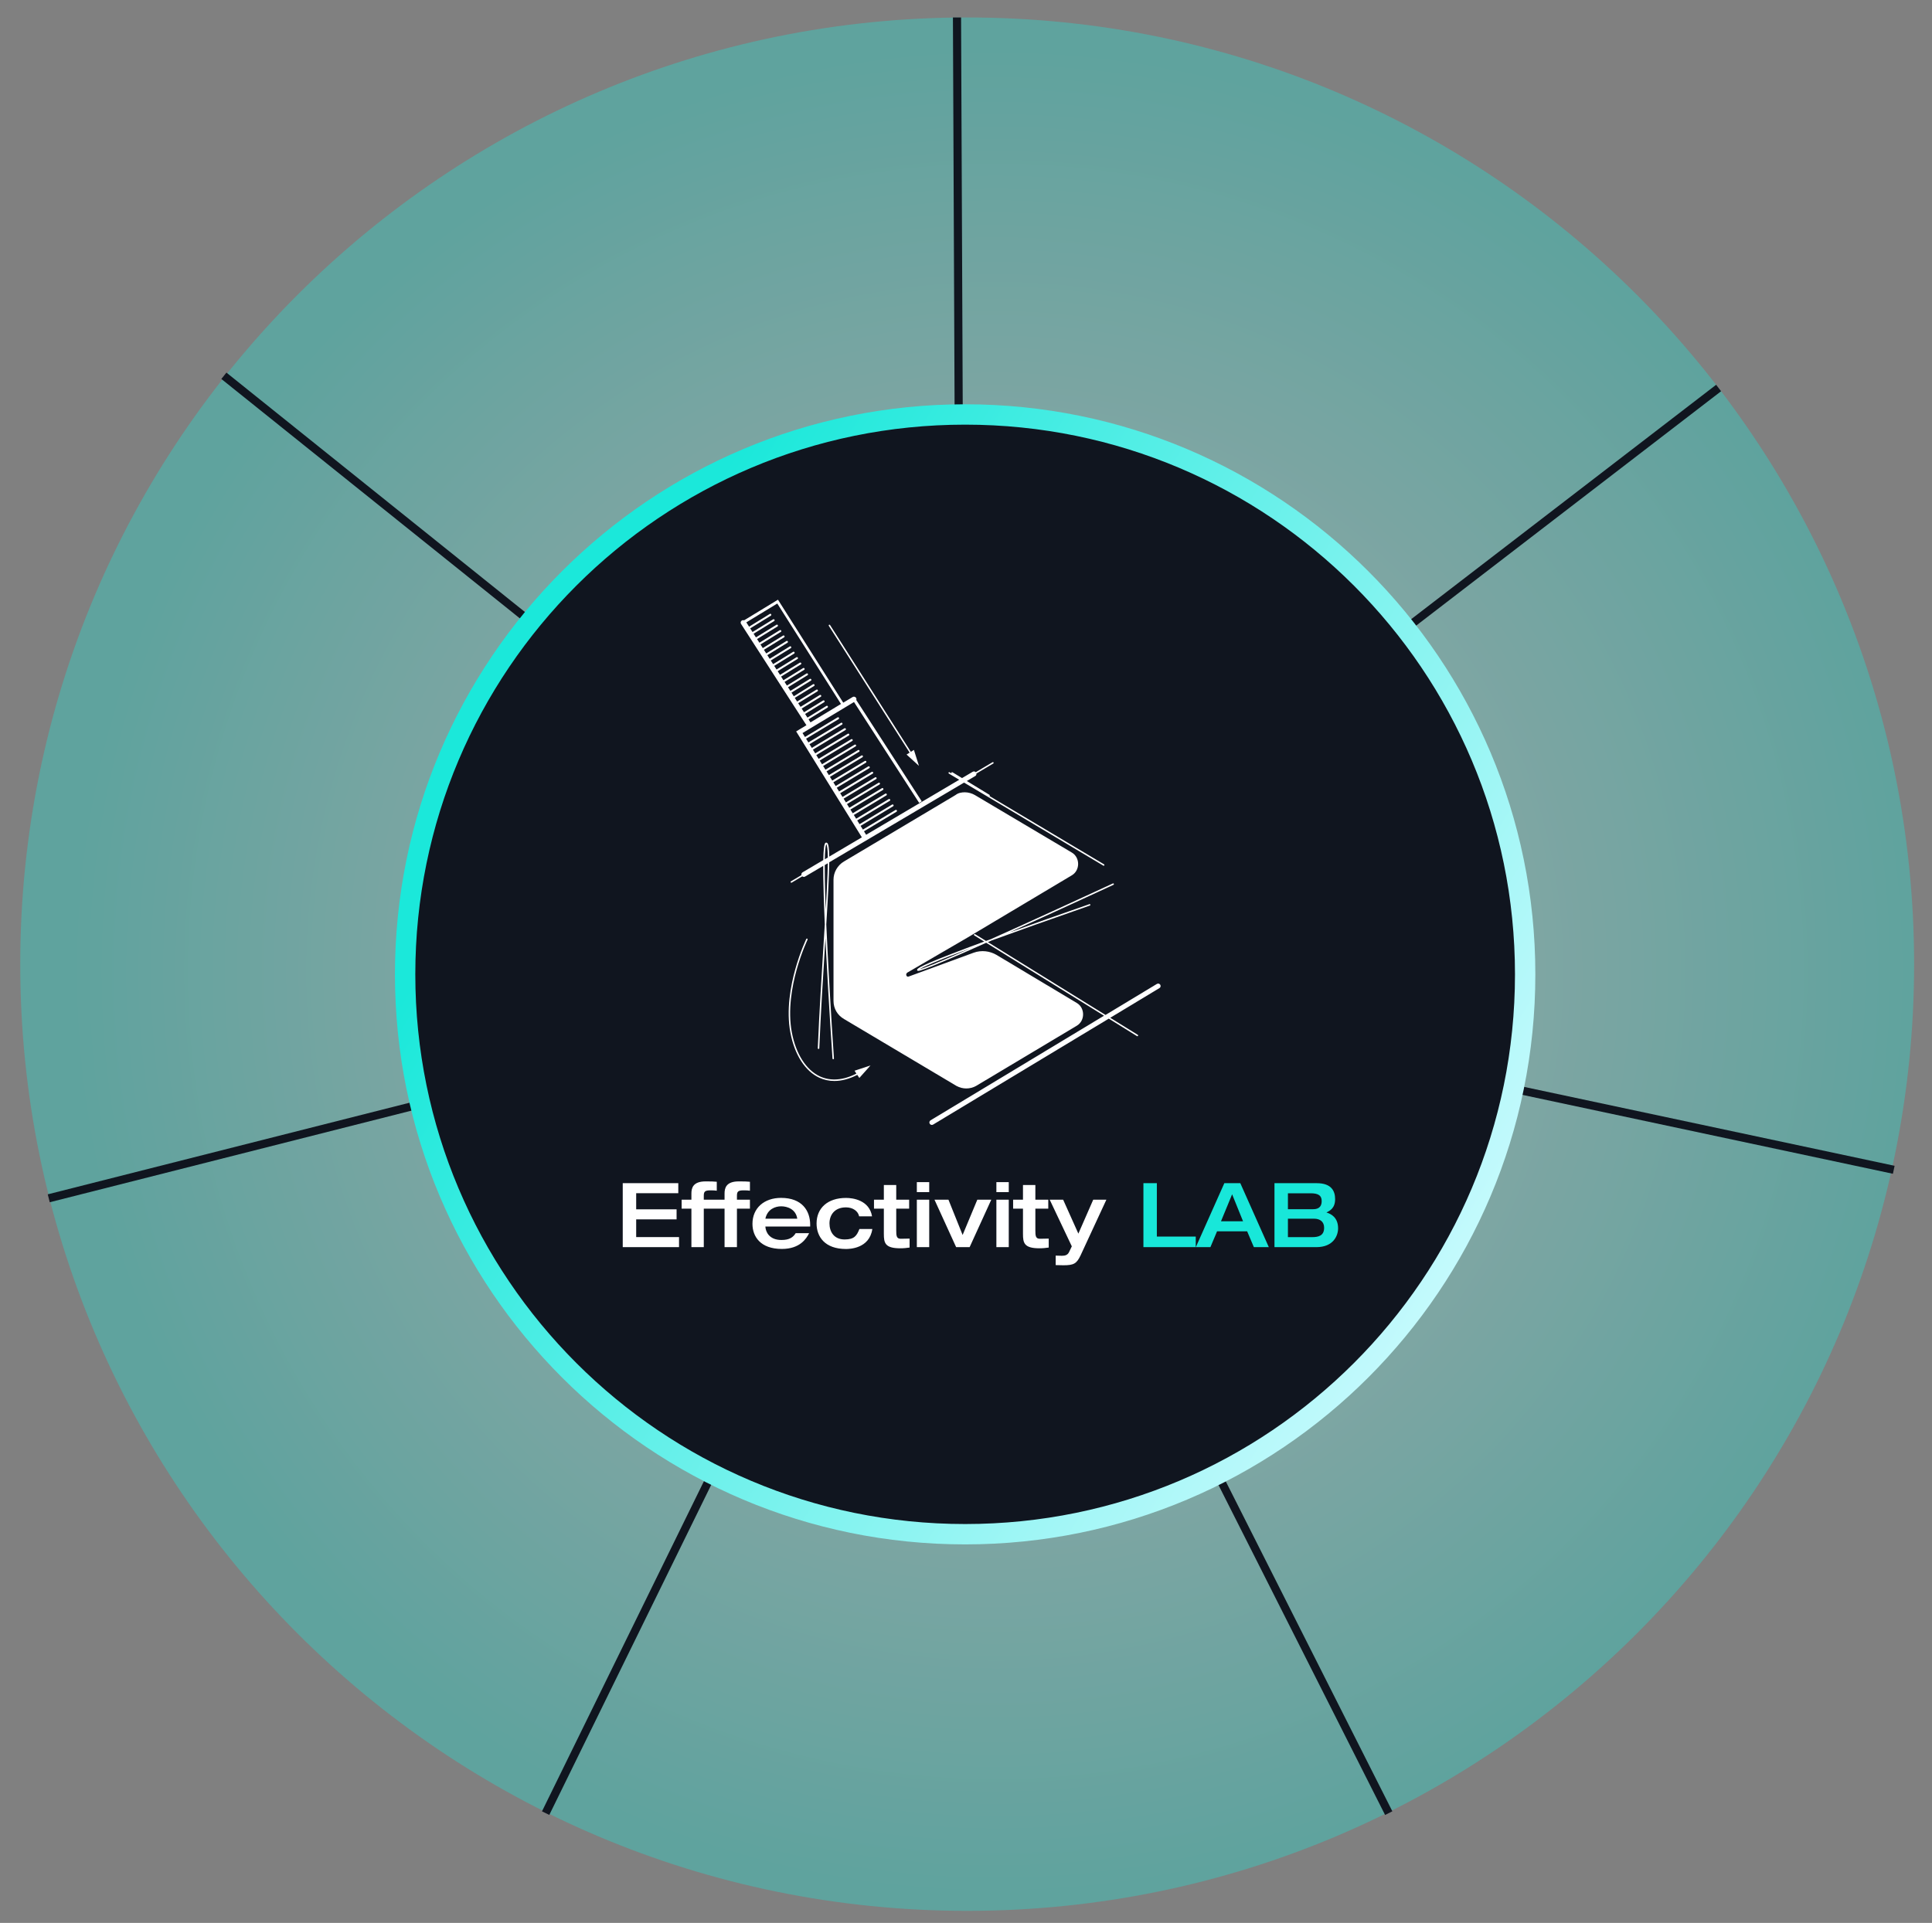
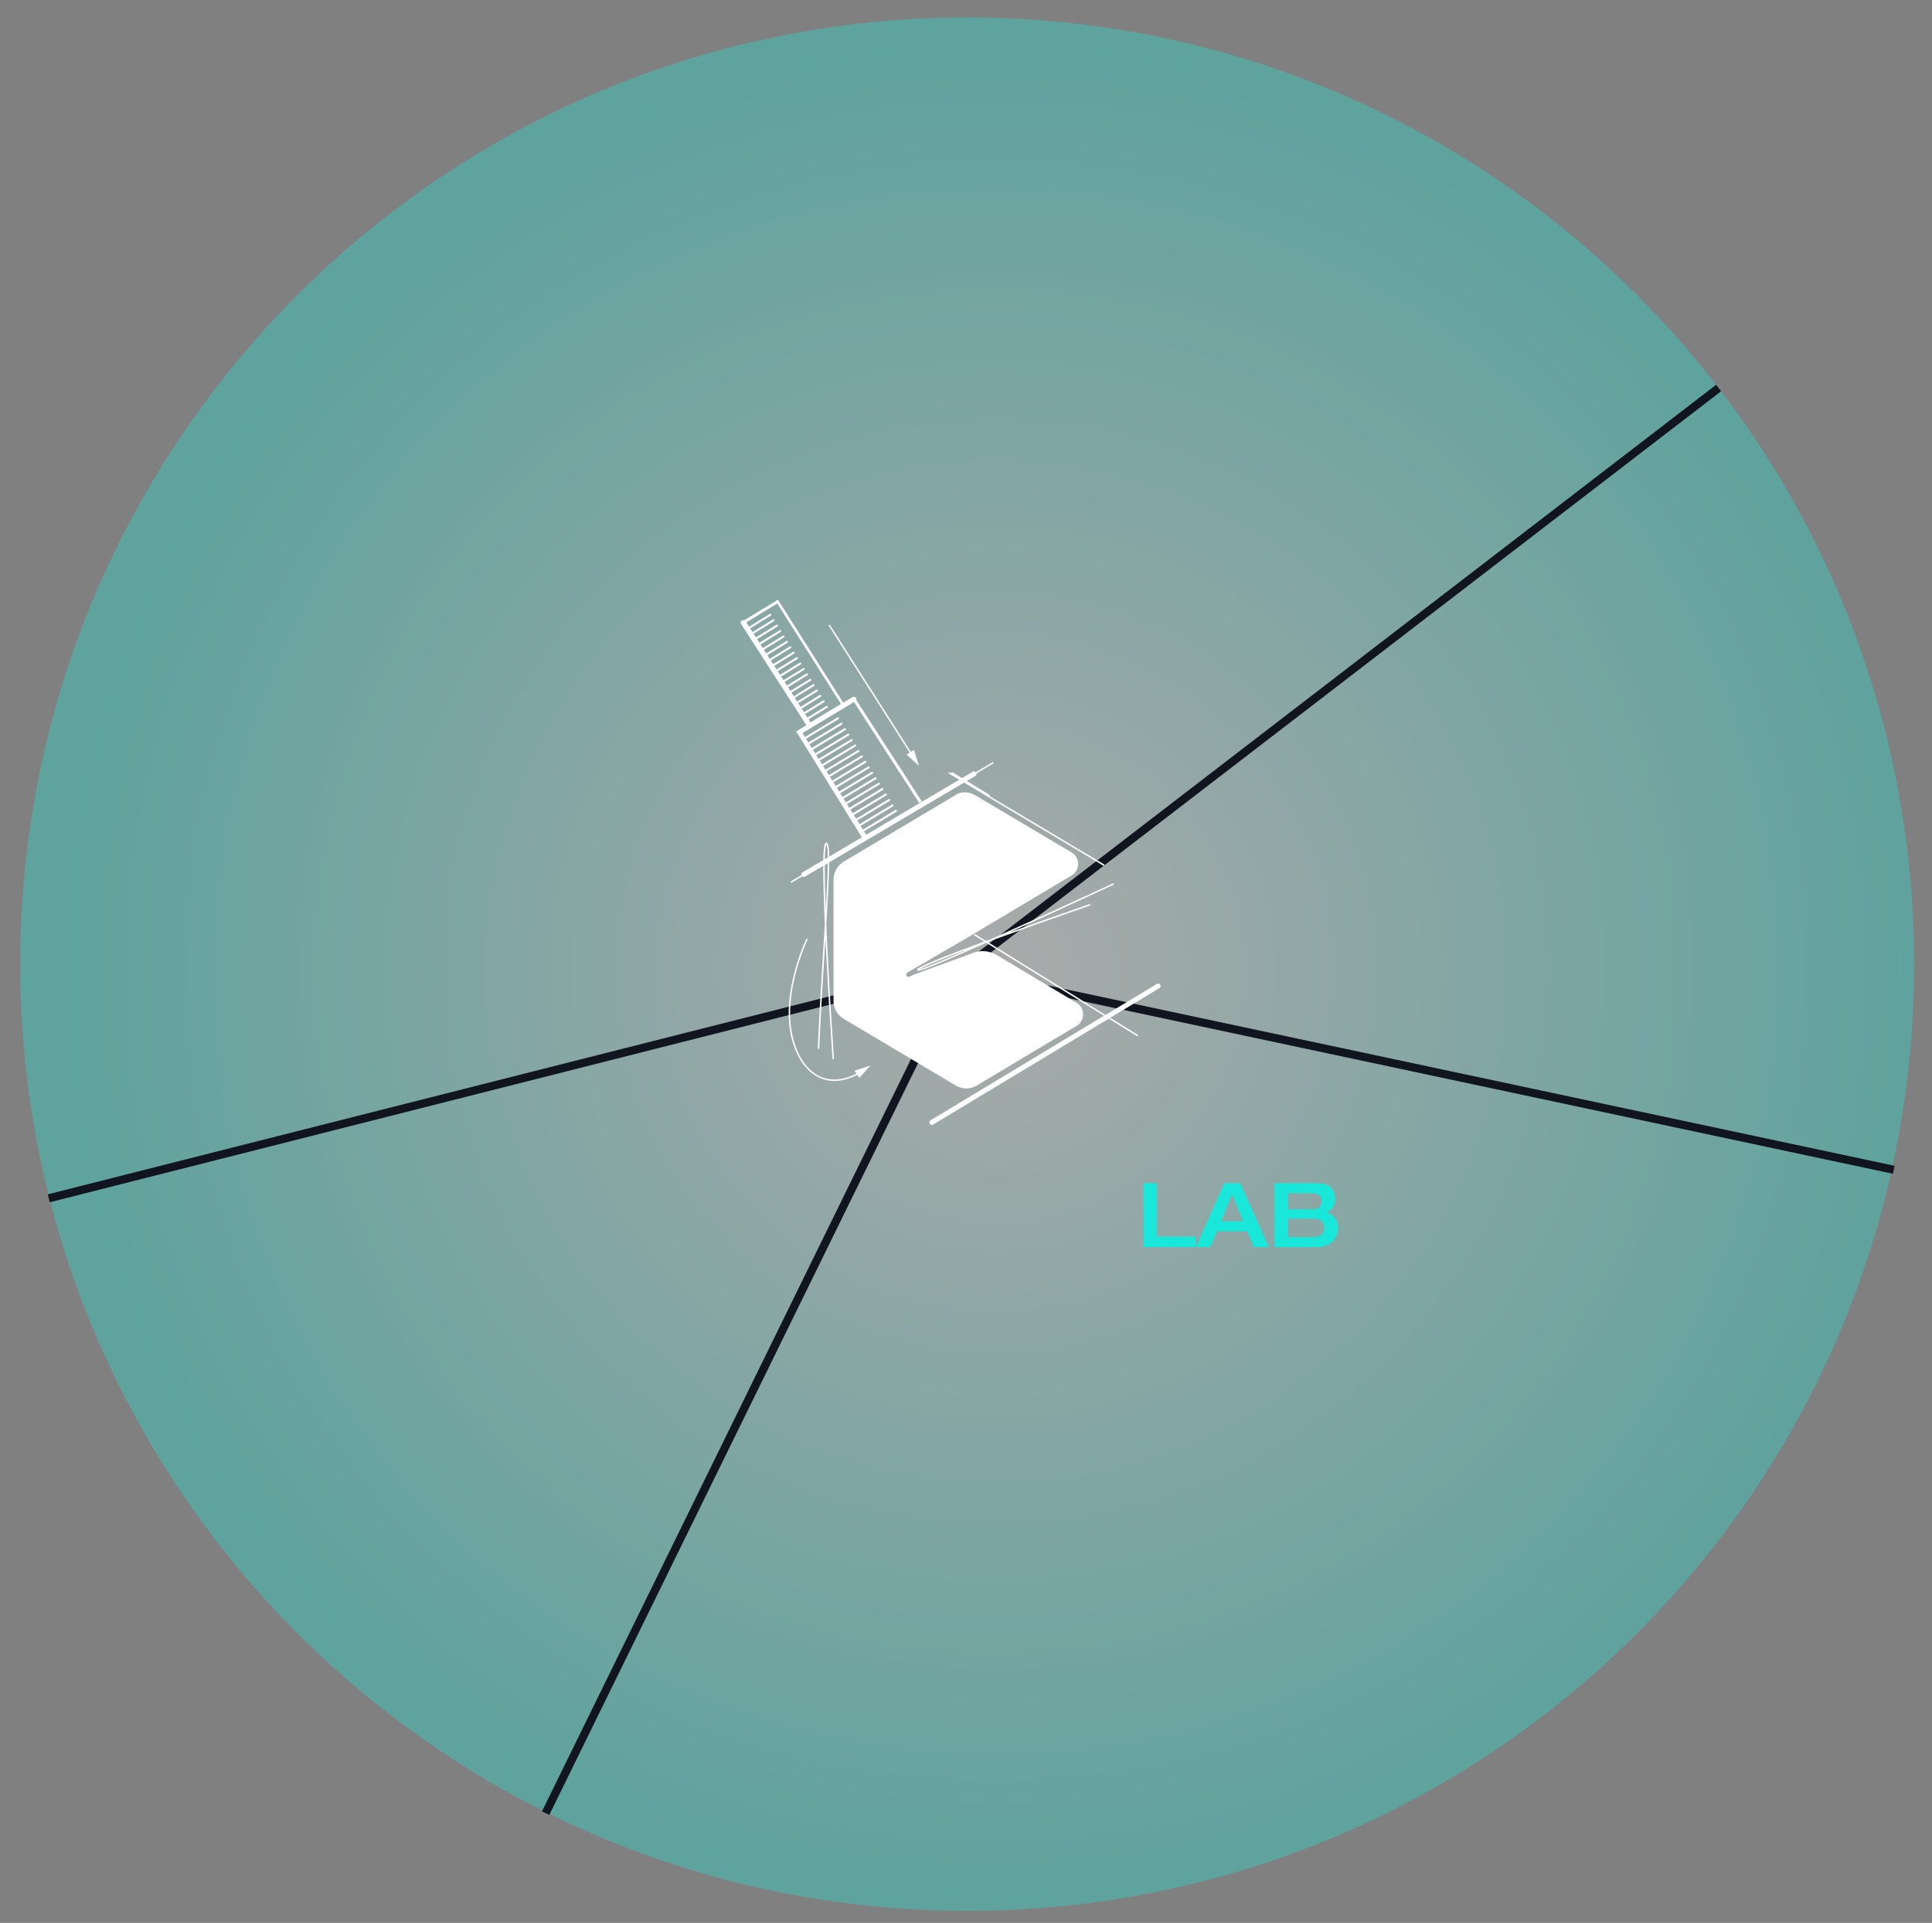
<svg xmlns="http://www.w3.org/2000/svg" version="1.1" id="Layer_1" x="0px" y="0px" viewBox="0 0 474.36 472.25" style="enable-background:new 0 0 474.36 472.25;" xml:space="preserve">
  <rect x="0" y="0" width="474.36" height="472.25" fill="#808080" stroke="none" />
  <style type="text/css">
	.st0{opacity:0.33;fill:url(#SVGID_1_);enable-background:new    ;}
	.st1{fill:none;stroke:#10151F;stroke-width:2;stroke-miterlimit:10;}
	.st2{fill:#10151F;stroke:url(#SVGID_00000128487004676425624770000006460527267300083900_);stroke-width:5;}
	.st3{fill:#FFFFFF;}
	.st4{fill:#18E7D9;}
</style>
  <radialGradient id="SVGID_1_" cx="-2482.707" cy="1768.286" r="1" gradientTransform="matrix(-224 89 89 224 -713259.438 -174897.422)" gradientUnits="userSpaceOnUse">
    <stop offset="0" style="stop-color:#FFFFFF" />
    <stop offset="0.944" style="stop-color:#1BE8DA" />
  </radialGradient>
  <path class="st0" d="M237.47,469.29c128.41,0,232.5-104.09,232.5-232.5S365.88,4.29,237.47,4.29S4.97,108.39,4.97,236.79  S109.06,469.29,237.47,469.29z" />
  <path class="st1" d="M11.97,294.29l225-57" />
  <path class="st1" d="M133.97,445.29l102-208" />
-   <path class="st1" d="M340.97,445.29l-105-208" />
  <path class="st1" d="M464.97,287.29l-230-49" />
  <path class="st1" d="M421.97,95.29l-186,143" />
-   <path class="st1" d="M234.97,4.29l1,234" />
-   <path class="st1" d="M54.97,92.29l182,146" />
  <linearGradient id="SVGID_00000059287427520013302170000015665579166626424194_" gradientUnits="userSpaceOnUse" x1="-2161.376" y1="1527.759" x2="-1928.638" y2="1385.961" gradientTransform="matrix(1 0 0 -1 2300.26 1707.292)">
    <stop offset="0" style="stop-color:#1BE8DA" />
    <stop offset="1" style="stop-color:#CFFBFF" />
  </linearGradient>
-   <path style="fill:#10151F;stroke:url(#SVGID_00000059287427520013302170000015665579166626424194_);stroke-width:5;" d="  M374.47,239.29c0,75.94-61.56,137.5-137.5,137.5s-137.5-61.56-137.5-137.5s61.56-137.5,137.5-137.5S374.47,163.35,374.47,239.29z" />
-   <path class="st3" d="M152.9,306.29v-15.71h13.64v2.46H156.2v3.96h9.92v2.46h-9.92v4.36h10.52v2.46H152.9z M169.76,306.29v-9.46h-2.4  v-2.2h2.4v-1.5c0-1.3,0.33-2.99,3.5-2.99c1.32,0,2.02,0.02,2.73,0.09v2.2c-0.33-0.07-0.97-0.09-1.56-0.09  c-1.41,0-1.63,0.33-1.63,1.39v0.9h3.19v2.2h-3.19v9.46H169.76z M177.9,306.29v-9.46h-2.4v-2.2h2.4v-1.5c0-1.3,0.33-2.99,3.5-2.99  c1.32,0,2.02,0.02,2.73,0.09v2.2c-0.33-0.07-0.97-0.09-1.56-0.09c-1.41,0-1.63,0.33-1.63,1.39v0.9h3.19v2.2h-3.19v9.46H177.9z   M187.92,299.3h7.83c-0.35-2.35-2.46-3.04-3.94-3.04C190.38,296.26,188.44,296.92,187.92,299.3z M198.92,301.23h-11  c0.07,1.32,0.95,3.3,3.96,3.3c2,0,2.88-0.7,3.48-1.67h3.3c-0.66,1.32-2.24,3.87-6.69,3.87c-5.28,0-7.22-3.06-7.22-6.16  c0-3.89,2.88-6.38,7.02-6.38c5.19,0,7.15,3.19,7.15,6.6V301.23z M214.11,298.72h-3.17c-0.24-1.23-1.47-2.2-3.23-2.2  c-2.84,0-4.05,1.91-4.05,3.94c0,2.02,1.08,3.94,3.72,3.94c2.38,0,2.97-0.9,3.63-2.57h3.17c-0.7,4.84-5.65,4.91-6.47,4.91  c-5.21,0-7.22-3.04-7.22-6.27c0-3.76,2.71-6.27,7.22-6.27C209.47,294.19,213.47,294.79,214.11,298.72z M217.01,303.04v-6.2h-2.42  v-2.2h2.42v-3.61h3.04v3.61h3.17v2.2h-3.17v5.32c0,1.34,0.07,2.07,1.1,2.07c0.77,0,1.45-0.02,2.18-0.04v2.2  c-0.81,0.11-1.39,0.18-2.33,0.18C217.29,306.56,217.01,305.24,217.01,303.04z M225.11,292.78v-2.46h3.04v2.46H225.11z   M225.11,306.29v-11.66h3.04v11.66H225.11z M234.76,306.29l-5.32-11.66h3.43l3.48,8.67l3.61-8.67h3.43l-5.32,11.66H234.76z   M244.64,292.78v-2.46h3.04v2.46H244.64z M244.64,306.29v-11.66h3.04v11.66H244.64z M251.17,303.04v-6.2h-2.42v-2.2h2.42v-3.61h3.04  v3.61h3.17v2.2h-3.17v5.32c0,1.34,0.07,2.07,1.1,2.07c0.77,0,1.45-0.02,2.18-0.04v2.2c-0.81,0.11-1.39,0.18-2.33,0.18  C251.45,306.56,251.17,305.24,251.17,303.04z M263.16,306.09l-5.43-11.46h3.3l3.74,8.34l3.65-8.34h3.23l-6.36,13.73  c-0.95,1.98-1.65,2.38-4.2,2.38c-0.51,0-1.3-0.02-1.89-0.04v-2.33c0.24,0.02,0.84,0.04,1.52,0.04c0.81,0,1.41-0.18,1.76-0.9  L263.16,306.09z" />
  <path class="st4" d="M280.74,306.29v-15.71h3.3v13.11h9.55v2.6H280.74z M293.61,306.29l7-15.71h3.92l7,15.71h-3.67l-1.65-3.89h-7.39  l-1.63,3.89H293.61z M299.79,299.93h5.41l-2.68-6.62L299.79,299.93z M316.22,299.3v4.53h5.92c1.5,0,2.97-0.29,2.97-2.31  c0-1.47-0.99-2.22-2.49-2.22H316.22z M316.22,293.05v3.92h6.16c0.92,0,2.13-0.24,2.13-2c0-1.32-0.77-1.91-2.71-1.91H316.22z   M312.92,306.29v-15.71h10.38c3.59,0,4.51,1.91,4.51,3.92c0,2.24-1.32,2.86-2.13,3.28c1.21,0.35,2.86,1.28,2.86,3.89  c0,1.76-1.12,4.62-5.35,4.62H312.92z" />
  <g>
    <g>
      <path class="st3" d="M222.76,238.87l14.7-8.56l25.72-15.35c2.04-1.22,2.04-4.35,0-5.57l-23.82-14.13    c-0.68-0.41-1.63-0.68-2.45-0.68c-0.82,0-1.63,0.14-2.31,0.68l-27.36,16.3c-1.63,0.95-2.59,2.72-2.59,4.48v29.75    c0,1.9,0.95,3.53,2.59,4.48l27.63,16.44c1.5,0.81,3.27,0.81,4.76,0l24.77-14.81c2.04-1.22,2.04-4.35,0-5.57l-19.74-11.82    c-1.63-0.95-3.68-1.22-5.58-0.54l-15.92,5.84C222.62,240.09,222.21,239.28,222.76,238.87L222.76,238.87z" />
      <path class="st3" d="M210.27,263.67c-3.25,1.66-6.34,1.89-8.96,0.68c-3.37-1.56-5.88-5.49-6.89-10.78    c-1.04-5.49,0.06-11.39,1.17-15.38c1.2-4.33,2.68-7.39,2.69-7.42c0.04-0.09,0.01-0.2-0.08-0.25c-0.09-0.04-0.2-0.01-0.24,0.09    c-0.01,0.03-1.5,3.12-2.71,7.48c-1.12,4.02-2.24,9.99-1.18,15.55c1.03,5.4,3.61,9.43,7.1,11.04c1.16,0.53,2.39,0.8,3.69,0.8    c1.78,0,3.68-0.5,5.63-1.5l0.5,0.76l2.74-3.07l-3.91,1.29L210.27,263.67L210.27,263.67z" />
      <path class="st3" d="M195.48,179.63l16.13,26.01l-8,4.73c-0.03-1.94-0.18-3.05-0.49-3.33c-0.11-0.1-0.23-0.11-0.3-0.1    c-0.24,0.04-0.49,0.26-0.62,2.52c-0.03,0.51-0.05,1.1-0.06,1.77l-5.08,3c-0.24,0.14-0.35,0.43-0.28,0.69l-2.58,1.53    c-0.09,0.05-0.12,0.16-0.06,0.25c0.03,0.06,0.1,0.09,0.16,0.09c0.03,0,0.06-0.01,0.09-0.03l2.59-1.54    c0.11,0.09,0.25,0.14,0.39,0.14c0.11,0,0.21-0.03,0.31-0.09l4.44-2.62c0,0.85,0,1.8,0.02,2.84c0.05,3.04,0.17,6.91,0.37,11.54    c-0.1,1.55-0.2,3.16-0.3,4.83c-0.49,7.86-1.05,16.77-1.42,25.57c0,0.1,0.07,0.19,0.18,0.19c0.1,0,0.19-0.07,0.19-0.18    c0.37-8.79,0.93-17.7,1.42-25.56c0.03-0.48,0.06-0.96,0.09-1.43c0.05,1.04,0.1,2.1,0.16,3.2c0.66,13.03,1.56,26.19,1.57,26.33    c0.01,0.1,0.09,0.17,0.18,0.17c0,0,0.01,0,0.01,0c0.1-0.01,0.18-0.09,0.17-0.19c-0.01-0.13-0.89-12.99-1.54-25.87    c-0.13-2.52-0.24-4.87-0.34-7.06c0.42-6.83,0.69-11.92,0.73-15.26l33.1-19.57l34.19,20.39c0.03,0.02,0.06,0.03,0.09,0.03    c0.06,0,0.12-0.03,0.16-0.09c0.05-0.09,0.02-0.2-0.06-0.25l-28.14-16.78c0.02-0.01,0.03-0.03,0.05-0.05    c0.05-0.09,0.03-0.2-0.06-0.25l-5.55-3.39l2.06-1.22c0.22-0.13,0.33-0.38,0.29-0.62l4.14-2.46c0.09-0.05,0.12-0.16,0.06-0.25    c-0.05-0.09-0.16-0.12-0.25-0.06l-4.11,2.44c-0.19-0.2-0.5-0.25-0.75-0.1l-2.62,1.55l-2.35-1.43c-0.09-0.05-0.2-0.03-0.25,0.06    c-0.05,0.09-0.03,0.2,0.06,0.25l0.2,0.12l-0.72-0.43c-0.09-0.05-0.2-0.02-0.25,0.06c-0.05,0.09-0.02,0.2,0.06,0.25l2.56,1.53    l-22.86,13.51l-0.53-0.85l7.99-4.81c0.11-0.07,0.15-0.22,0.08-0.34c-0.07-0.12-0.22-0.15-0.34-0.08l-7.99,4.81l-0.57-0.92    l7.99-4.81c0.12-0.07,0.15-0.22,0.08-0.33c-0.07-0.12-0.22-0.15-0.34-0.08l-7.99,4.81l-0.57-0.92l7.99-4.81    c0.12-0.07,0.15-0.22,0.08-0.34c-0.07-0.12-0.22-0.15-0.34-0.08l-7.99,4.81l-0.57-0.92l7.99-4.81c0.12-0.07,0.15-0.22,0.08-0.34    c-0.07-0.11-0.22-0.15-0.34-0.08l-8,4.81l-0.57-0.92l7.99-4.81c0.12-0.07,0.15-0.22,0.08-0.34c-0.07-0.12-0.22-0.15-0.34-0.08    l-8,4.81l-0.57-0.92l7.99-4.81c0.12-0.07,0.15-0.22,0.08-0.33c-0.07-0.12-0.22-0.15-0.33-0.08l-8,4.81l-0.57-0.92l7.99-4.81    c0.12-0.07,0.15-0.22,0.08-0.34c-0.07-0.12-0.22-0.15-0.34-0.08l-8,4.81l-0.57-0.92l7.99-4.81c0.12-0.07,0.15-0.22,0.08-0.34    c-0.07-0.11-0.22-0.15-0.34-0.08l-8,4.81l-0.57-0.92l7.99-4.81c0.12-0.07,0.15-0.22,0.08-0.34c-0.07-0.12-0.22-0.15-0.34-0.08    l-8,4.81l-0.57-0.92l7.99-4.81c0.12-0.07,0.15-0.22,0.08-0.34c-0.07-0.11-0.22-0.15-0.34-0.08l-8,4.81l-0.57-0.92l7.99-4.81    c0.12-0.07,0.15-0.22,0.08-0.34c-0.07-0.12-0.22-0.15-0.33-0.08l-8,4.81l-0.57-0.92l7.99-4.81c0.12-0.07,0.15-0.22,0.08-0.33    c-0.07-0.12-0.22-0.15-0.34-0.08l-8,4.81l-0.57-0.92l7.99-4.81c0.12-0.07,0.15-0.22,0.08-0.33c-0.07-0.12-0.22-0.15-0.34-0.08    l-8,4.81l-0.57-0.92l7.99-4.81c0.12-0.07,0.15-0.22,0.08-0.34c-0.07-0.11-0.22-0.15-0.34-0.08l-8,4.81l-0.57-0.92l7.99-4.81    c0.12-0.07,0.15-0.22,0.08-0.34c-0.07-0.12-0.22-0.15-0.33-0.08l-8,4.81l-0.57-0.92l7.99-4.81c0.12-0.07,0.15-0.22,0.08-0.34    c-0.07-0.11-0.22-0.15-0.34-0.08l-8,4.81l-0.57-0.92l7.99-4.81c0.12-0.07,0.15-0.22,0.08-0.34c-0.07-0.12-0.22-0.15-0.34-0.08    l-8,4.81l-0.57-0.92l7.99-4.81c0.12-0.07,0.15-0.22,0.08-0.34c-0.07-0.12-0.22-0.15-0.34-0.08l-8,4.81l-0.6-0.97l12.64-7.62    l16.01,24.79l0.62-0.4l-16.07-24.88c0.06-0.17,0.05-0.36-0.05-0.53c-0.18-0.29-0.55-0.38-0.84-0.21l-2.31,1.39l-16.03-25.29    l-8.32,5.07c-0.18-0.07-0.38-0.06-0.56,0.05c-0.29,0.18-0.37,0.56-0.18,0.84L198,178.11L195.48,179.63z M202.55,209.86    c0.09-1.98,0.26-2.43,0.33-2.53c0.06,0.06,0.25,0.39,0.33,1.96c0.02,0.38,0.03,0.82,0.04,1.31l-0.73,0.43    C202.53,210.6,202.54,210.21,202.55,209.86L202.55,209.86z M203.18,214.51c-0.09,2.49-0.24,5.5-0.44,8.91    c-0.11-2.82-0.18-5.29-0.21-7.4c-0.02-1.34-0.03-2.53-0.03-3.57l0.75-0.44C203.24,212.75,203.21,213.58,203.18,214.51z     M198.52,176.65l4.65-2.86c0.11-0.07,0.15-0.22,0.08-0.34c-0.07-0.12-0.22-0.15-0.34-0.08l-4.66,2.87l-0.58-0.9l4.68-2.88    c0.11-0.07,0.15-0.22,0.08-0.34c-0.07-0.11-0.22-0.15-0.34-0.08l-4.68,2.88l-0.58-0.9l4.7-2.9c0.11-0.07,0.15-0.22,0.08-0.34    c-0.07-0.11-0.22-0.15-0.34-0.08l-4.71,2.9l-0.58-0.9l4.73-2.91c0.11-0.07,0.15-0.22,0.08-0.33c-0.07-0.12-0.22-0.15-0.34-0.08    l-4.73,2.91l-0.58-0.9l4.75-2.92c0.11-0.07,0.15-0.22,0.08-0.34c-0.07-0.11-0.22-0.15-0.34-0.08L194.9,171l-0.57-0.9l4.77-2.94    c0.11-0.07,0.15-0.22,0.08-0.34c-0.07-0.11-0.22-0.15-0.34-0.08l-4.78,2.94l-0.58-0.9l4.8-2.96c0.11-0.07,0.15-0.22,0.08-0.33    c-0.07-0.12-0.22-0.15-0.34-0.08l-4.81,2.96l-0.58-0.9l4.82-2.97c0.12-0.07,0.15-0.22,0.08-0.34c-0.07-0.11-0.22-0.15-0.34-0.08    l-4.83,2.98l-0.58-0.9l4.85-2.99c0.12-0.07,0.15-0.22,0.08-0.34c-0.07-0.11-0.22-0.15-0.34-0.08l-4.85,2.99l-0.58-0.9l4.87-3    c0.12-0.07,0.15-0.22,0.08-0.34c-0.07-0.11-0.22-0.15-0.34-0.08l-4.88,3.01l-0.58-0.9l4.9-3.02c0.11-0.07,0.15-0.22,0.08-0.34    c-0.07-0.11-0.22-0.15-0.34-0.08l-4.9,3.02l-0.58-0.9l4.92-3.03c0.12-0.07,0.15-0.22,0.08-0.34c-0.07-0.12-0.22-0.15-0.34-0.08    l-4.93,3.04l-0.58-0.9l4.95-3.05c0.11-0.07,0.15-0.22,0.08-0.34c-0.07-0.11-0.22-0.15-0.34-0.08l-4.95,3.05l-0.58-0.9l4.97-3.06    c0.11-0.07,0.15-0.22,0.08-0.34c-0.07-0.12-0.22-0.15-0.34-0.08l-4.98,3.07l-0.57-0.9l5-3.08c0.12-0.07,0.15-0.22,0.08-0.34    c-0.07-0.12-0.22-0.15-0.34-0.08l-5,3.08l-0.58-0.9l5.02-3.09c0.11-0.07,0.15-0.22,0.08-0.34c-0.07-0.11-0.22-0.15-0.34-0.08    l-5.03,3.1l-0.58-0.9l5.05-3.11c0.11-0.07,0.15-0.22,0.08-0.34c-0.07-0.11-0.22-0.15-0.34-0.08l-5.05,3.11l-0.57-0.9l5.07-3.12    c0.12-0.07,0.15-0.22,0.08-0.34c-0.07-0.12-0.22-0.15-0.34-0.08l-5.08,3.13l-0.68-1.06l7.6-4.63l15.64,24.67l-7.49,4.52    L198.52,176.65L198.52,176.65z" />
      <path class="st3" d="M284.88,241.85c-0.18-0.29-0.55-0.38-0.84-0.2l-12.61,7.61l-28.87-17.88c0.3-0.13,0.6-0.27,0.91-0.41    c6.52-2.38,14.75-5.31,24.14-8.58c0.09-0.03,0.14-0.13,0.11-0.23c-0.03-0.09-0.13-0.14-0.23-0.11    c-7.36,2.56-13.99,4.91-19.66,6.95c0.6-0.27,1.21-0.55,1.83-0.83c11.77-5.32,23.61-10.82,23.73-10.87    c0.09-0.04,0.13-0.15,0.09-0.24c-0.04-0.09-0.15-0.13-0.24-0.09c-0.12,0.05-11.66,5.41-23.27,10.67c-2.45,1.1-4.65,2.1-6.64,2.99    c-0.42,0.15-0.83,0.3-1.24,0.45l-2.69-1.66c-0.09-0.05-0.2-0.03-0.25,0.06c-0.05,0.09-0.03,0.2,0.06,0.25l2.44,1.51    c-1.25,0.46-2.43,0.9-3.53,1.31c-12.69,4.75-12.86,5.33-12.93,5.58c-0.02,0.08-0.01,0.16,0.04,0.22c0.03,0.04,0.07,0.09,0.21,0.09    c0.44,0,1.93-0.47,7.77-2.98c2.43-1.04,5.42-2.35,8.93-3.92l28.93,17.91l-42.59,25.69c-0.29,0.18-0.38,0.55-0.2,0.84    c0.12,0.19,0.32,0.29,0.52,0.29c0.11,0,0.22-0.03,0.32-0.09l43.12-26.01l6.92,4.29c0.03,0.02,0.06,0.03,0.1,0.03    c0.06,0,0.12-0.03,0.16-0.09c0.05-0.09,0.03-0.2-0.06-0.25l-6.77-4.19l12.08-7.29C284.96,242.52,285.05,242.14,284.88,241.85    L284.88,241.85z M225.76,238.06c0.35-0.23,1.23-0.7,3.4-1.61c2.13-0.9,5.2-2.09,9.12-3.56    C229.64,236.7,226.67,237.82,225.76,238.06z" />
      <path class="st3" d="M223.34,184.84l-0.75,0.47l3.04,2.78l-1.24-3.92l-0.75,0.47L203.8,153.5c-0.05-0.08-0.17-0.11-0.25-0.06    c-0.08,0.05-0.11,0.17-0.06,0.25L223.34,184.84L223.34,184.84z" />
    </g>
  </g>
</svg>